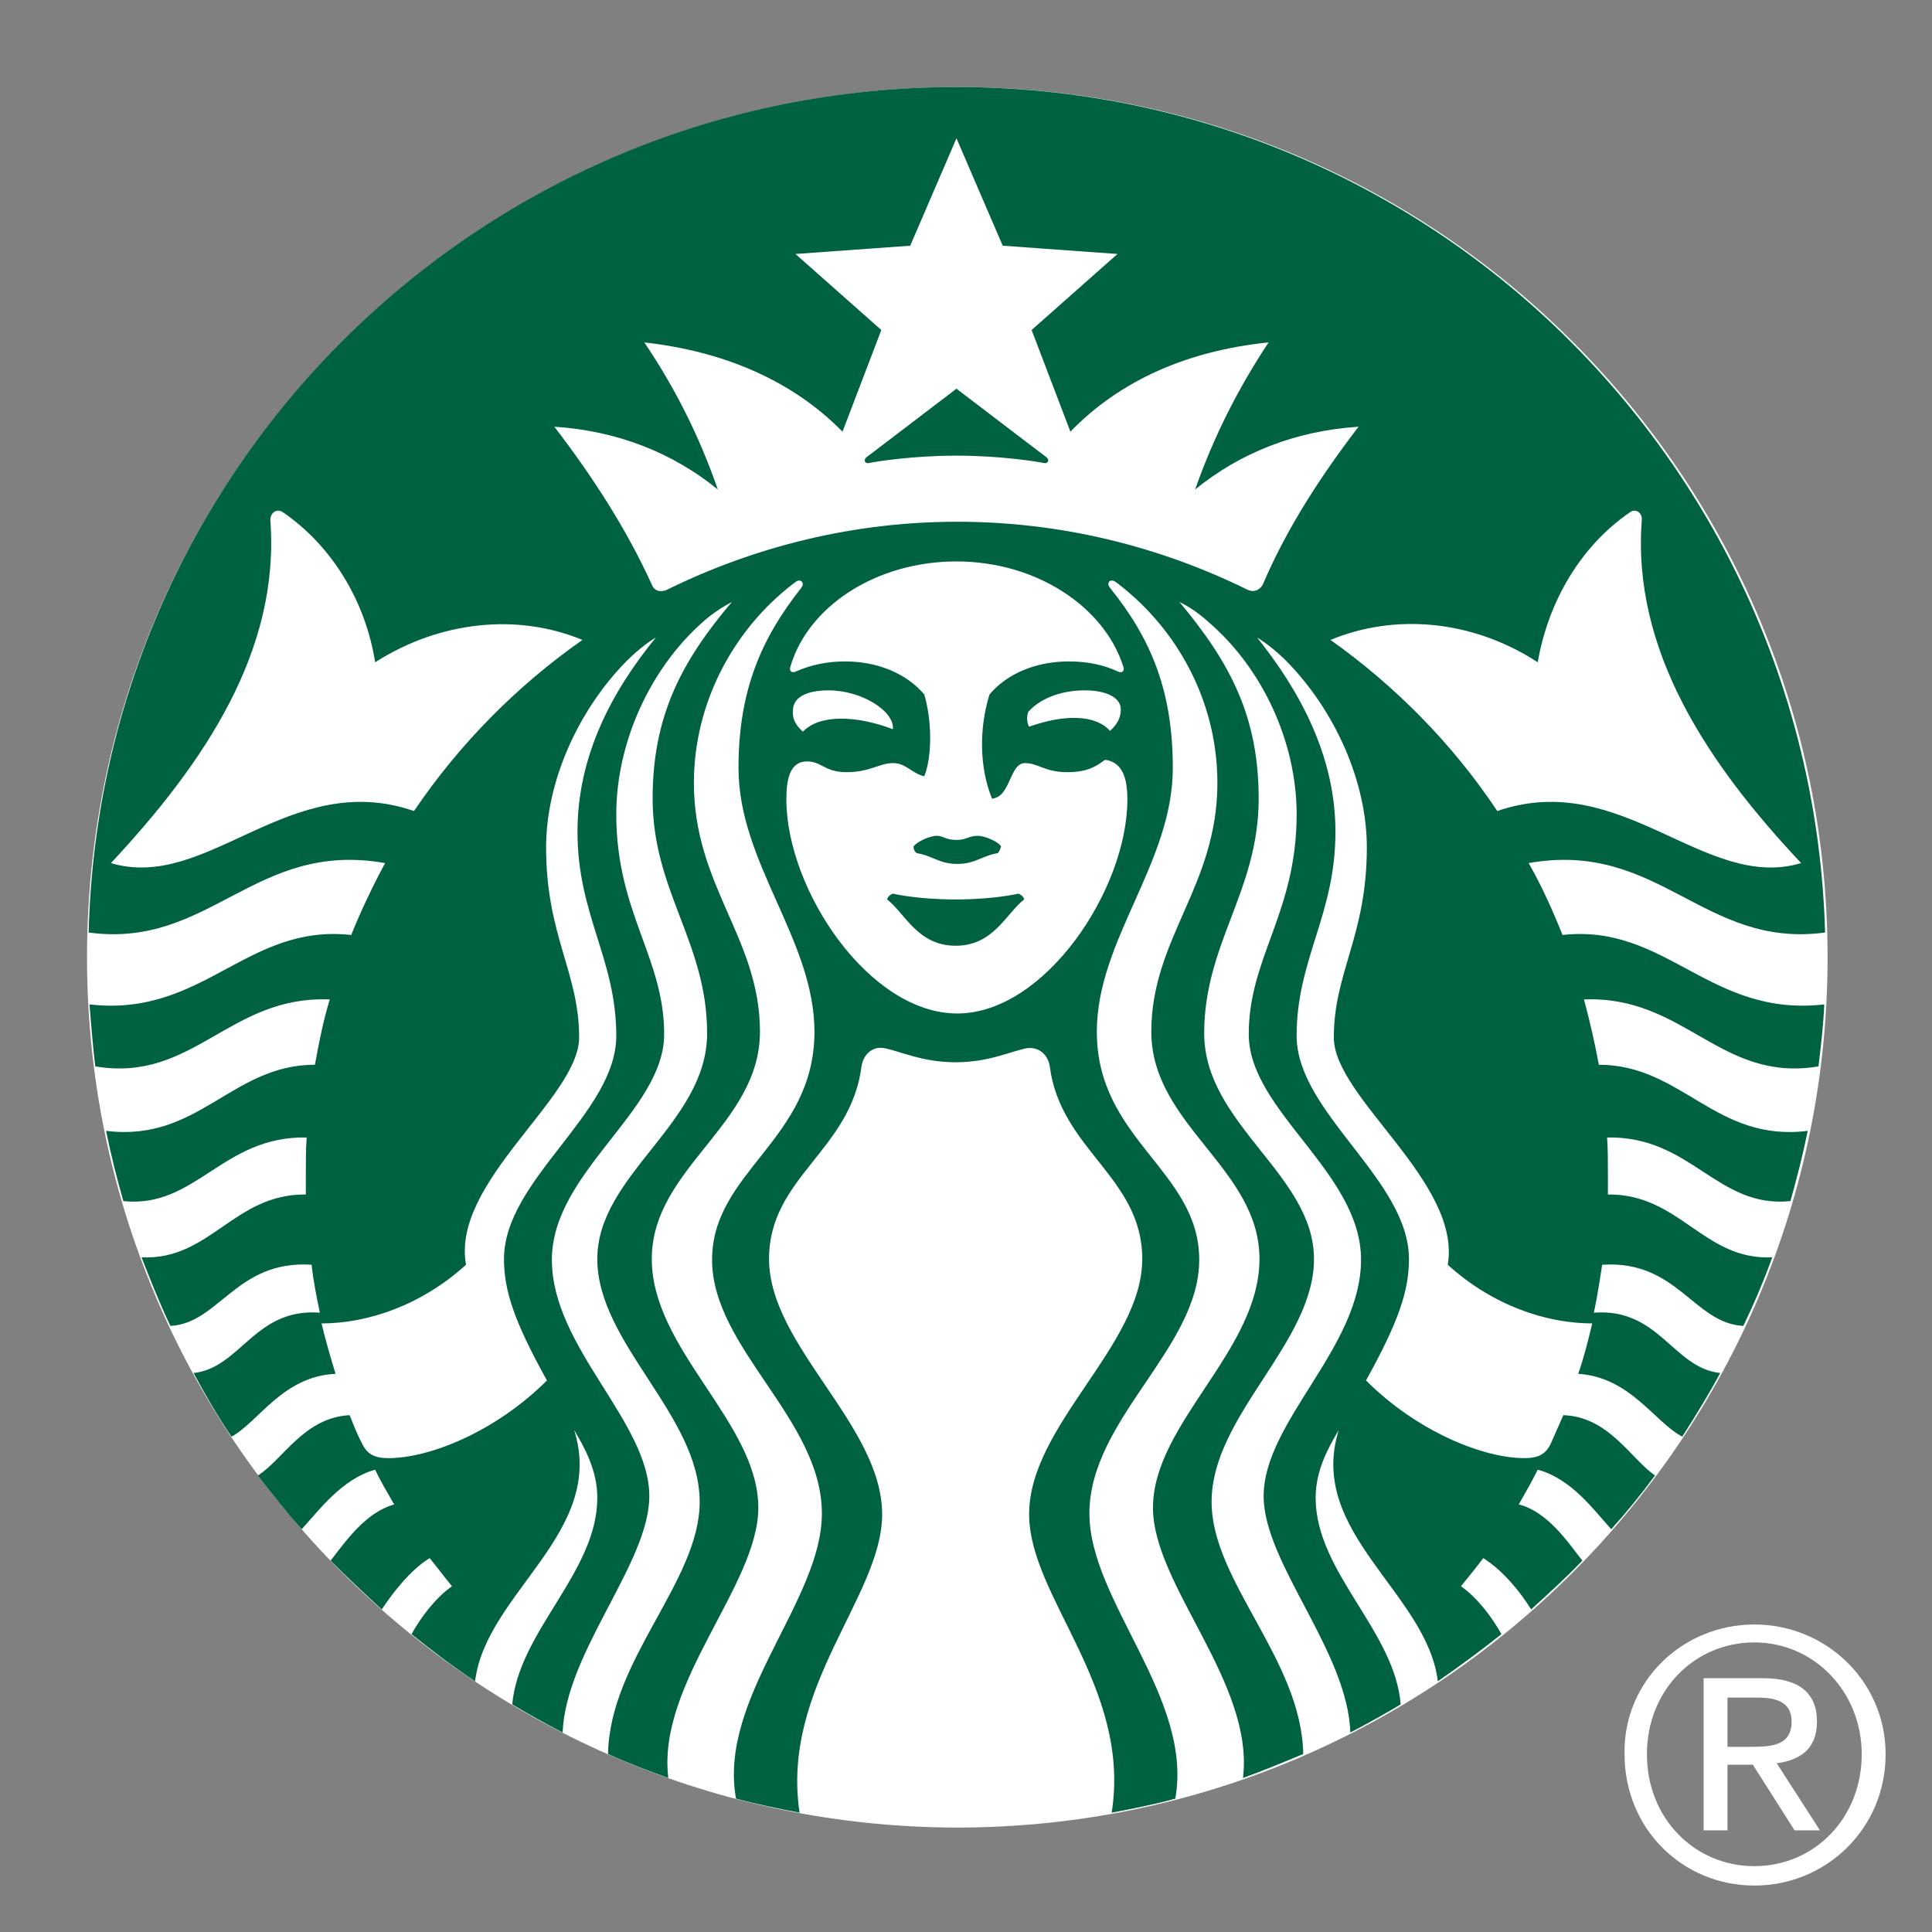
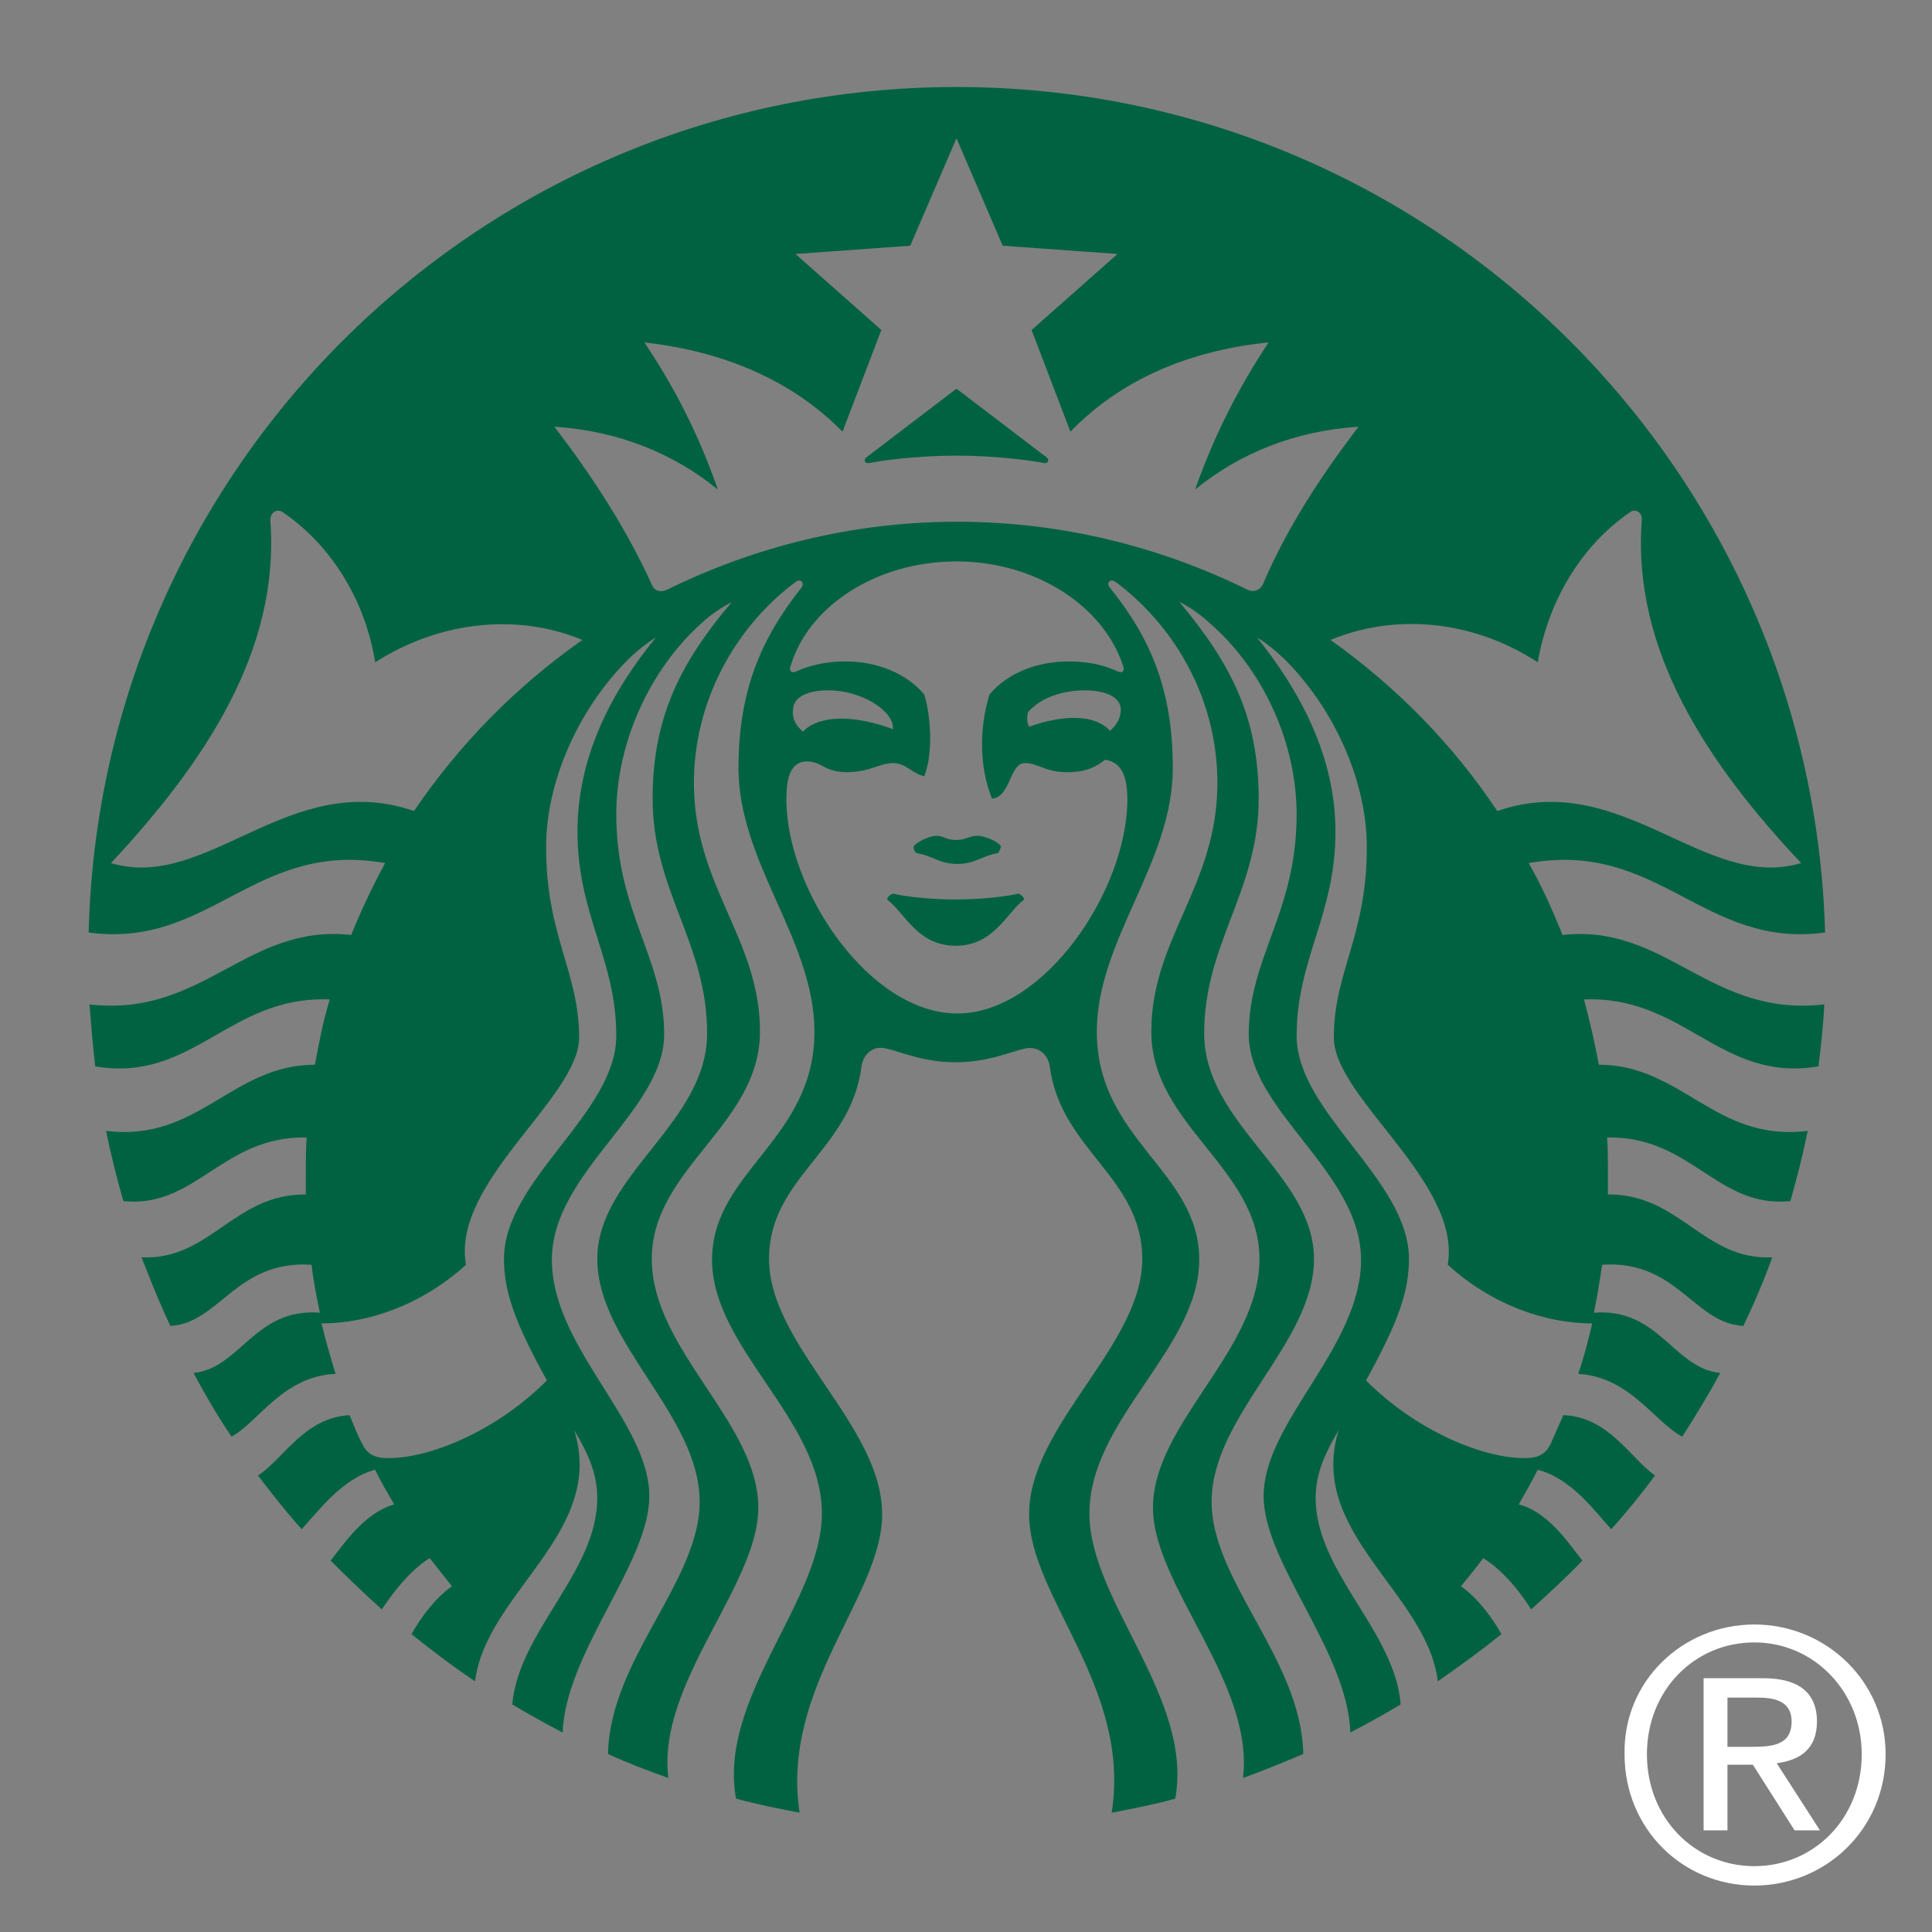
<svg xmlns="http://www.w3.org/2000/svg" width="74" height="74" viewBox="0 0 74 74" fill="none">
  <rect x="0" y="0" width="74" height="74" fill="#808080" stroke="none" />
  <path d="M67.195 62.222C69.937 62.222 72.223 64.393 72.223 67.193C72.223 70.05 69.937 72.221 67.195 72.221C64.452 72.221 62.224 70.05 62.224 67.193C62.167 64.393 64.452 62.222 67.195 62.222ZM67.195 71.478C69.48 71.478 71.308 69.65 71.308 67.193C71.308 64.793 69.48 62.908 67.195 62.908C64.909 62.908 63.081 64.736 63.081 67.193C63.081 69.65 64.909 71.478 67.195 71.478ZM65.309 64.279H67.537C68.909 64.279 69.594 64.85 69.594 65.936C69.594 67.022 68.909 67.422 68.052 67.536L69.709 70.107H68.737L67.138 67.593H66.166V70.107H65.252V64.279H65.309ZM66.166 66.907H67.08C67.88 66.907 68.623 66.85 68.623 65.936C68.623 65.136 67.937 65.022 67.309 65.022H66.166V66.907V66.907Z" fill="white" />
-   <path d="M70 36.667C70 55.059 55.083 70 36.651 70C18.25 69.968 3.333 55.059 3.333 36.667C3.333 18.275 18.25 3.333 36.682 3.333C55.083 3.333 70 18.243 70 36.667Z" fill="white" />
  <path d="M39.987 17.737C39.703 17.673 38.279 17.452 36.635 17.452C34.99 17.452 33.567 17.673 33.282 17.737C33.124 17.768 33.061 17.61 33.188 17.515C33.314 17.42 36.635 14.888 36.635 14.888C36.635 14.888 39.956 17.42 40.082 17.515C40.209 17.61 40.145 17.768 39.987 17.737ZM34.2 34.229C34.2 34.229 34.01 34.292 33.978 34.451C34.674 34.989 35.148 36.224 36.603 36.224C38.058 36.224 38.532 34.989 39.228 34.451C39.197 34.292 39.007 34.229 39.007 34.229C39.007 34.229 38.09 34.451 36.603 34.451C35.117 34.451 34.2 34.229 34.2 34.229ZM36.635 32.172C36.224 32.172 36.129 32.013 35.876 32.013C35.623 32.013 35.117 32.235 34.99 32.425C34.99 32.52 35.022 32.615 35.117 32.678C35.718 32.773 35.971 33.09 36.666 33.09C37.362 33.09 37.615 32.773 38.216 32.678C38.279 32.615 38.311 32.52 38.343 32.425C38.248 32.235 37.71 32.013 37.457 32.013C37.109 32.013 37.014 32.172 36.635 32.172ZM69.873 38.471C69.841 39.262 69.747 40.054 69.652 40.845C65.888 41.478 64.528 38.123 60.67 38.281C60.892 39.104 61.081 39.927 61.239 40.782C64.434 40.782 65.699 43.758 69.241 43.314C69.051 44.232 68.829 45.119 68.576 46.005C65.762 46.29 64.781 43.504 61.556 43.568C61.587 44.042 61.587 44.486 61.587 44.96C61.587 45.214 61.587 45.467 61.587 45.752C64.339 45.72 65.256 48.284 67.881 48.158C67.564 49.044 67.185 49.93 66.774 50.785C64.876 50.69 64.244 48.253 61.366 48.443C61.271 49.076 61.176 49.677 61.05 50.279C63.548 50.089 64.086 52.4 65.888 52.589C65.446 53.413 64.94 54.236 64.434 55.027C63.358 54.457 62.441 52.748 60.449 52.621C60.67 51.988 60.828 51.355 60.986 50.69C59.215 50.69 57.16 49.994 55.452 48.443C55.99 45.277 51.088 42.048 51.088 39.737C51.088 37.236 52.353 35.844 52.353 32.456C52.353 29.924 51.119 27.202 49.285 25.334C48.937 24.986 48.558 24.669 48.147 24.416C49.823 26.505 51.151 29.006 51.151 31.855C51.151 35.052 49.664 36.73 49.664 39.674C49.664 42.618 53.966 45.182 53.966 48.221C53.966 49.424 53.586 50.595 52.321 52.874C54.25 54.805 56.78 55.85 58.393 55.85C58.931 55.85 59.215 55.692 59.405 55.28C59.563 54.932 59.721 54.552 59.88 54.204C61.619 54.267 62.441 55.85 63.39 56.515C62.852 57.243 62.315 57.907 61.714 58.572C61.05 57.844 60.196 56.641 58.899 56.293C58.678 56.736 58.425 57.179 58.172 57.623C59.279 57.907 60.038 59.047 60.607 59.775C59.974 60.44 59.31 61.041 58.646 61.643C58.235 60.978 57.571 60.155 56.812 59.68C56.527 60.06 56.243 60.408 55.958 60.757C56.59 61.2 57.16 61.959 57.508 62.593C56.717 63.226 55.895 63.827 55.072 64.397C54.661 61.01 50.044 58.699 51.277 54.774C50.866 55.47 50.392 56.325 50.392 57.369C50.392 60.218 53.428 62.466 53.649 65.283C53.017 65.663 52.384 66.011 51.72 66.36C51.625 63.257 48.4 59.87 48.4 57.306C48.4 54.457 52.131 51.608 52.131 48.253C52.131 44.897 47.83 42.555 47.83 39.611C47.83 36.667 49.664 34.957 49.664 31.19C49.664 28.436 48.368 25.619 46.312 23.846C45.964 23.53 45.617 23.276 45.174 23.055C47.103 25.366 48.21 27.423 48.21 30.589C48.21 34.134 46.123 36.129 46.123 39.579C46.123 43.061 50.329 44.992 50.329 48.221C50.329 51.45 46.407 54.204 46.407 57.528C46.407 60.567 49.854 63.574 49.917 67.183C49.158 67.499 48.4 67.816 47.609 68.101C48.052 64.46 44.162 60.725 44.162 57.749C44.162 54.52 48.241 51.735 48.241 48.221C48.241 44.739 44.098 43.093 44.098 39.516C44.098 35.939 46.629 33.944 46.629 29.987C46.629 26.885 45.11 24.131 42.865 22.39C42.833 22.358 42.77 22.327 42.739 22.295C42.517 22.137 42.359 22.327 42.517 22.517C44.098 24.479 44.921 26.474 44.921 29.418C44.921 33.058 42.011 36.002 42.011 39.516C42.011 43.663 45.933 44.834 45.933 48.253C45.933 51.64 41.727 54.362 41.727 57.971C41.727 61.326 45.711 65.03 45.016 68.892C44.225 69.114 43.403 69.272 42.58 69.43C43.339 64.618 39.418 61.168 39.418 58.002C39.418 54.584 43.751 51.545 43.751 48.221C43.751 45.087 40.62 44.042 40.209 40.845C40.145 40.402 39.797 40.085 39.323 40.149C38.691 40.275 37.868 40.687 36.603 40.687C35.338 40.687 34.516 40.275 33.883 40.149C33.409 40.054 33.061 40.402 32.998 40.845C32.587 44.074 29.456 45.087 29.456 48.221C29.456 51.545 33.788 54.584 33.788 58.002C33.788 61.136 29.899 64.618 30.626 69.43C29.804 69.272 29.013 69.114 28.191 68.892C27.495 65.03 31.48 61.326 31.48 57.971C31.48 54.362 27.274 51.64 27.274 48.253C27.274 44.865 31.195 43.663 31.195 39.516C31.195 36.002 28.286 33.058 28.286 29.418C28.286 26.474 29.14 24.479 30.689 22.517C30.847 22.327 30.658 22.137 30.468 22.295C30.436 22.327 30.373 22.358 30.341 22.39C28.128 24.099 26.578 26.885 26.578 29.987C26.578 33.944 29.108 35.939 29.108 39.516C29.108 43.093 24.965 44.739 24.965 48.221C24.965 51.703 29.045 54.489 29.045 57.749C29.045 60.725 25.155 64.46 25.598 68.101C24.807 67.816 24.048 67.531 23.289 67.183C23.352 63.574 26.799 60.567 26.799 57.528C26.799 54.204 22.878 51.45 22.878 48.221C22.878 44.992 27.084 43.029 27.084 39.579C27.084 36.097 24.997 34.134 24.997 30.589C24.997 27.423 26.104 25.334 28.033 23.055C27.622 23.276 27.242 23.53 26.894 23.846C24.902 25.619 23.605 28.436 23.605 31.19C23.605 34.957 25.439 36.667 25.439 39.611C25.439 42.555 21.138 44.897 21.138 48.253C21.138 51.608 24.87 54.457 24.87 57.306C24.87 59.87 21.676 63.257 21.549 66.36C20.885 66.011 20.253 65.663 19.62 65.283C19.873 62.466 22.878 60.218 22.878 57.369C22.878 56.325 22.403 55.47 21.992 54.774C23.226 58.699 18.608 61.01 18.197 64.397C17.343 63.827 16.553 63.226 15.762 62.593C16.11 61.959 16.679 61.2 17.312 60.757C17.027 60.408 16.742 60.029 16.458 59.68C15.73 60.123 15.066 60.978 14.623 61.643C13.959 61.041 13.295 60.408 12.663 59.775C13.232 59.047 13.991 57.939 15.098 57.623C14.845 57.179 14.592 56.768 14.37 56.293C13.105 56.641 12.22 57.844 11.556 58.572C10.955 57.907 10.417 57.211 9.88 56.515C10.86 55.882 11.651 54.299 13.39 54.204C13.548 54.584 13.675 54.932 13.864 55.28C14.054 55.692 14.339 55.85 14.877 55.85C16.489 55.85 19.02 54.805 20.949 52.874C19.684 50.595 19.304 49.424 19.304 48.221C19.304 45.182 23.605 42.65 23.605 39.674C23.605 36.73 22.119 35.052 22.119 31.855C22.119 28.974 23.415 26.505 25.123 24.416C24.712 24.669 24.332 24.986 23.985 25.334C22.15 27.202 20.917 29.924 20.917 32.456C20.917 35.844 22.182 37.236 22.182 39.737C22.182 42.048 17.28 45.277 17.849 48.443C16.142 49.994 14.086 50.69 12.315 50.69C12.473 51.355 12.663 51.988 12.852 52.621C10.829 52.716 9.911 54.457 8.868 55.027C8.33 54.236 7.856 53.413 7.413 52.589C9.216 52.4 9.753 50.089 12.252 50.279C12.125 49.677 11.999 49.044 11.935 48.443C9.057 48.253 8.393 50.69 6.527 50.785C6.116 49.93 5.768 49.044 5.421 48.158C8.045 48.284 8.963 45.72 11.714 45.752C11.714 45.499 11.714 45.245 11.714 44.96C11.714 44.486 11.714 44.011 11.746 43.568C8.52 43.504 7.508 46.29 4.725 46.005C4.472 45.119 4.25 44.232 4.061 43.314C7.603 43.758 8.868 40.782 12.062 40.782C12.22 39.927 12.378 39.104 12.631 38.281C8.773 38.123 7.413 41.478 3.649 40.845C3.555 40.054 3.491 39.262 3.428 38.471C7.792 38.977 9.437 35.369 13.453 35.812C13.833 34.862 14.276 33.944 14.75 33.058C9.753 32.172 8.045 36.35 3.396 35.717C3.839 17.737 18.545 3.333 36.635 3.333C54.693 3.333 69.399 17.737 69.905 35.717C65.256 36.35 63.548 32.172 58.551 33.058C59.057 33.944 59.468 34.862 59.848 35.812C63.833 35.369 65.477 38.977 69.873 38.471ZM22.308 24.511C19.873 23.498 16.901 23.751 14.37 25.366C13.991 22.991 12.694 20.902 10.86 19.636C10.607 19.446 10.354 19.636 10.354 19.921C10.734 24.922 7.824 29.228 4.25 33.058C7.951 34.166 11.082 29.418 15.857 31.064C17.596 28.5 19.779 26.284 22.308 24.511ZM36.635 21.504C33.535 21.504 30.942 23.245 30.278 25.524C30.215 25.682 30.31 25.809 30.5 25.714C31.069 25.461 31.701 25.334 32.365 25.334C33.63 25.334 34.737 25.809 35.401 26.6C35.686 27.55 35.718 28.943 35.401 29.734C34.895 29.607 34.706 29.228 34.2 29.228C33.694 29.228 33.314 29.576 32.429 29.576C31.575 29.576 31.48 29.164 30.911 29.164C30.247 29.164 30.12 29.861 30.12 30.62C30.12 34.071 33.282 38.819 36.666 38.819C40.019 38.819 43.181 34.071 43.181 30.62C43.181 29.861 43.023 29.196 42.327 29.101C41.98 29.354 41.663 29.576 40.873 29.576C40.019 29.576 39.766 29.228 39.26 29.228C38.659 29.228 38.722 30.526 37.995 30.589C37.52 29.418 37.489 27.93 37.9 26.6C38.564 25.809 39.671 25.334 40.936 25.334C41.632 25.334 42.264 25.461 42.802 25.714C42.992 25.809 43.086 25.682 43.023 25.524C42.296 23.245 39.703 21.504 36.635 21.504ZM41.537 26.442C40.809 26.442 39.924 26.663 39.386 27.265C39.323 27.423 39.323 27.677 39.418 27.835C40.746 27.36 41.948 27.36 42.517 27.993C42.833 27.708 42.928 27.455 42.928 27.17C42.928 26.758 42.454 26.442 41.537 26.442ZM30.753 28.025C31.385 27.36 32.776 27.392 34.2 27.93C34.263 27.233 32.998 26.442 31.733 26.442C30.816 26.442 30.373 26.758 30.373 27.202C30.341 27.486 30.436 27.74 30.753 28.025ZM52.036 16.344C49.601 16.502 47.482 17.357 45.775 18.75C46.502 16.692 47.419 14.888 48.589 13.115C45.49 13.431 42.897 14.571 40.999 16.534L39.513 12.64L42.802 9.728L38.406 9.411L36.635 5.296L34.864 9.411L30.468 9.728L33.757 12.64L32.27 16.534C30.373 14.603 27.78 13.463 24.68 13.115C25.851 14.856 26.768 16.66 27.495 18.75C25.787 17.357 23.668 16.502 21.233 16.344C22.688 18.243 23.985 20.237 24.965 22.39C25.06 22.643 25.313 22.706 25.566 22.58C28.918 20.934 32.682 19.984 36.666 19.984C40.651 19.984 44.415 20.934 47.767 22.58C48.02 22.706 48.241 22.612 48.368 22.39C49.285 20.237 50.582 18.243 52.036 16.344ZM57.349 31.064C62.125 29.418 65.287 34.166 68.988 33.058C65.414 29.259 62.504 24.922 62.884 19.921C62.916 19.636 62.631 19.446 62.41 19.636C60.575 20.902 59.31 22.991 58.899 25.366C56.369 23.72 53.396 23.498 50.961 24.511C53.46 26.284 55.642 28.5 57.349 31.064Z" fill="#006241" />
</svg>